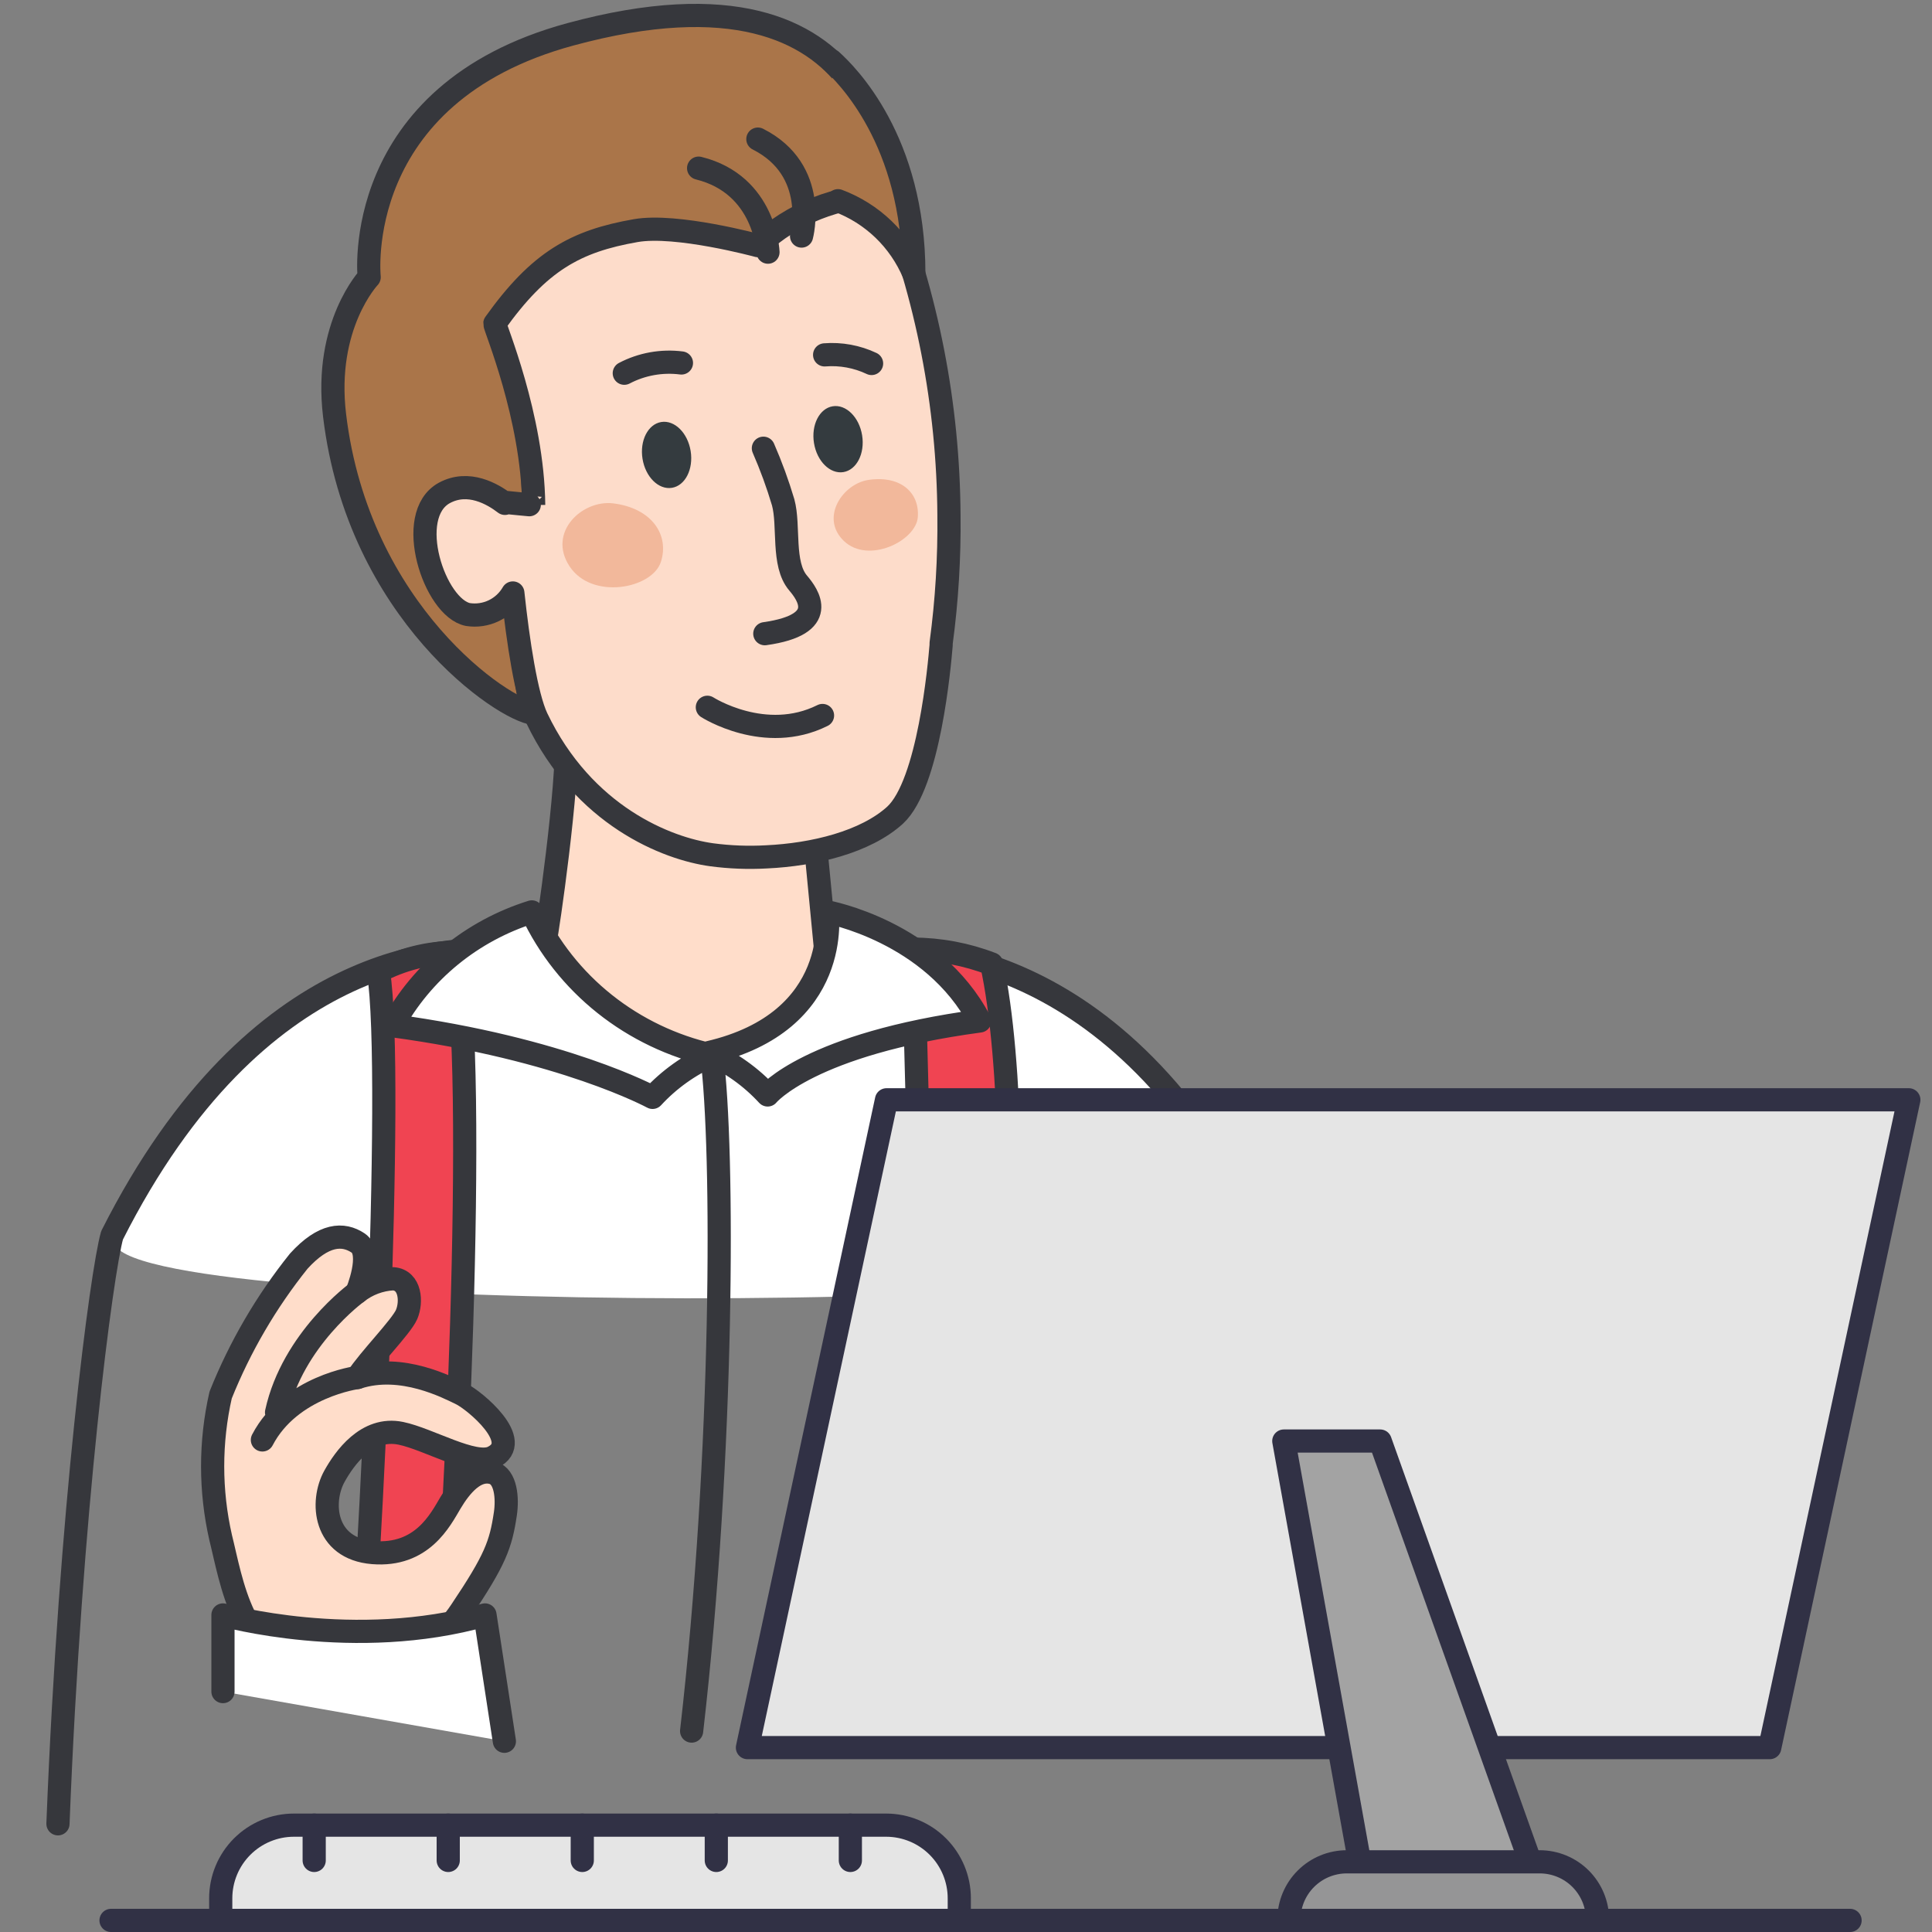
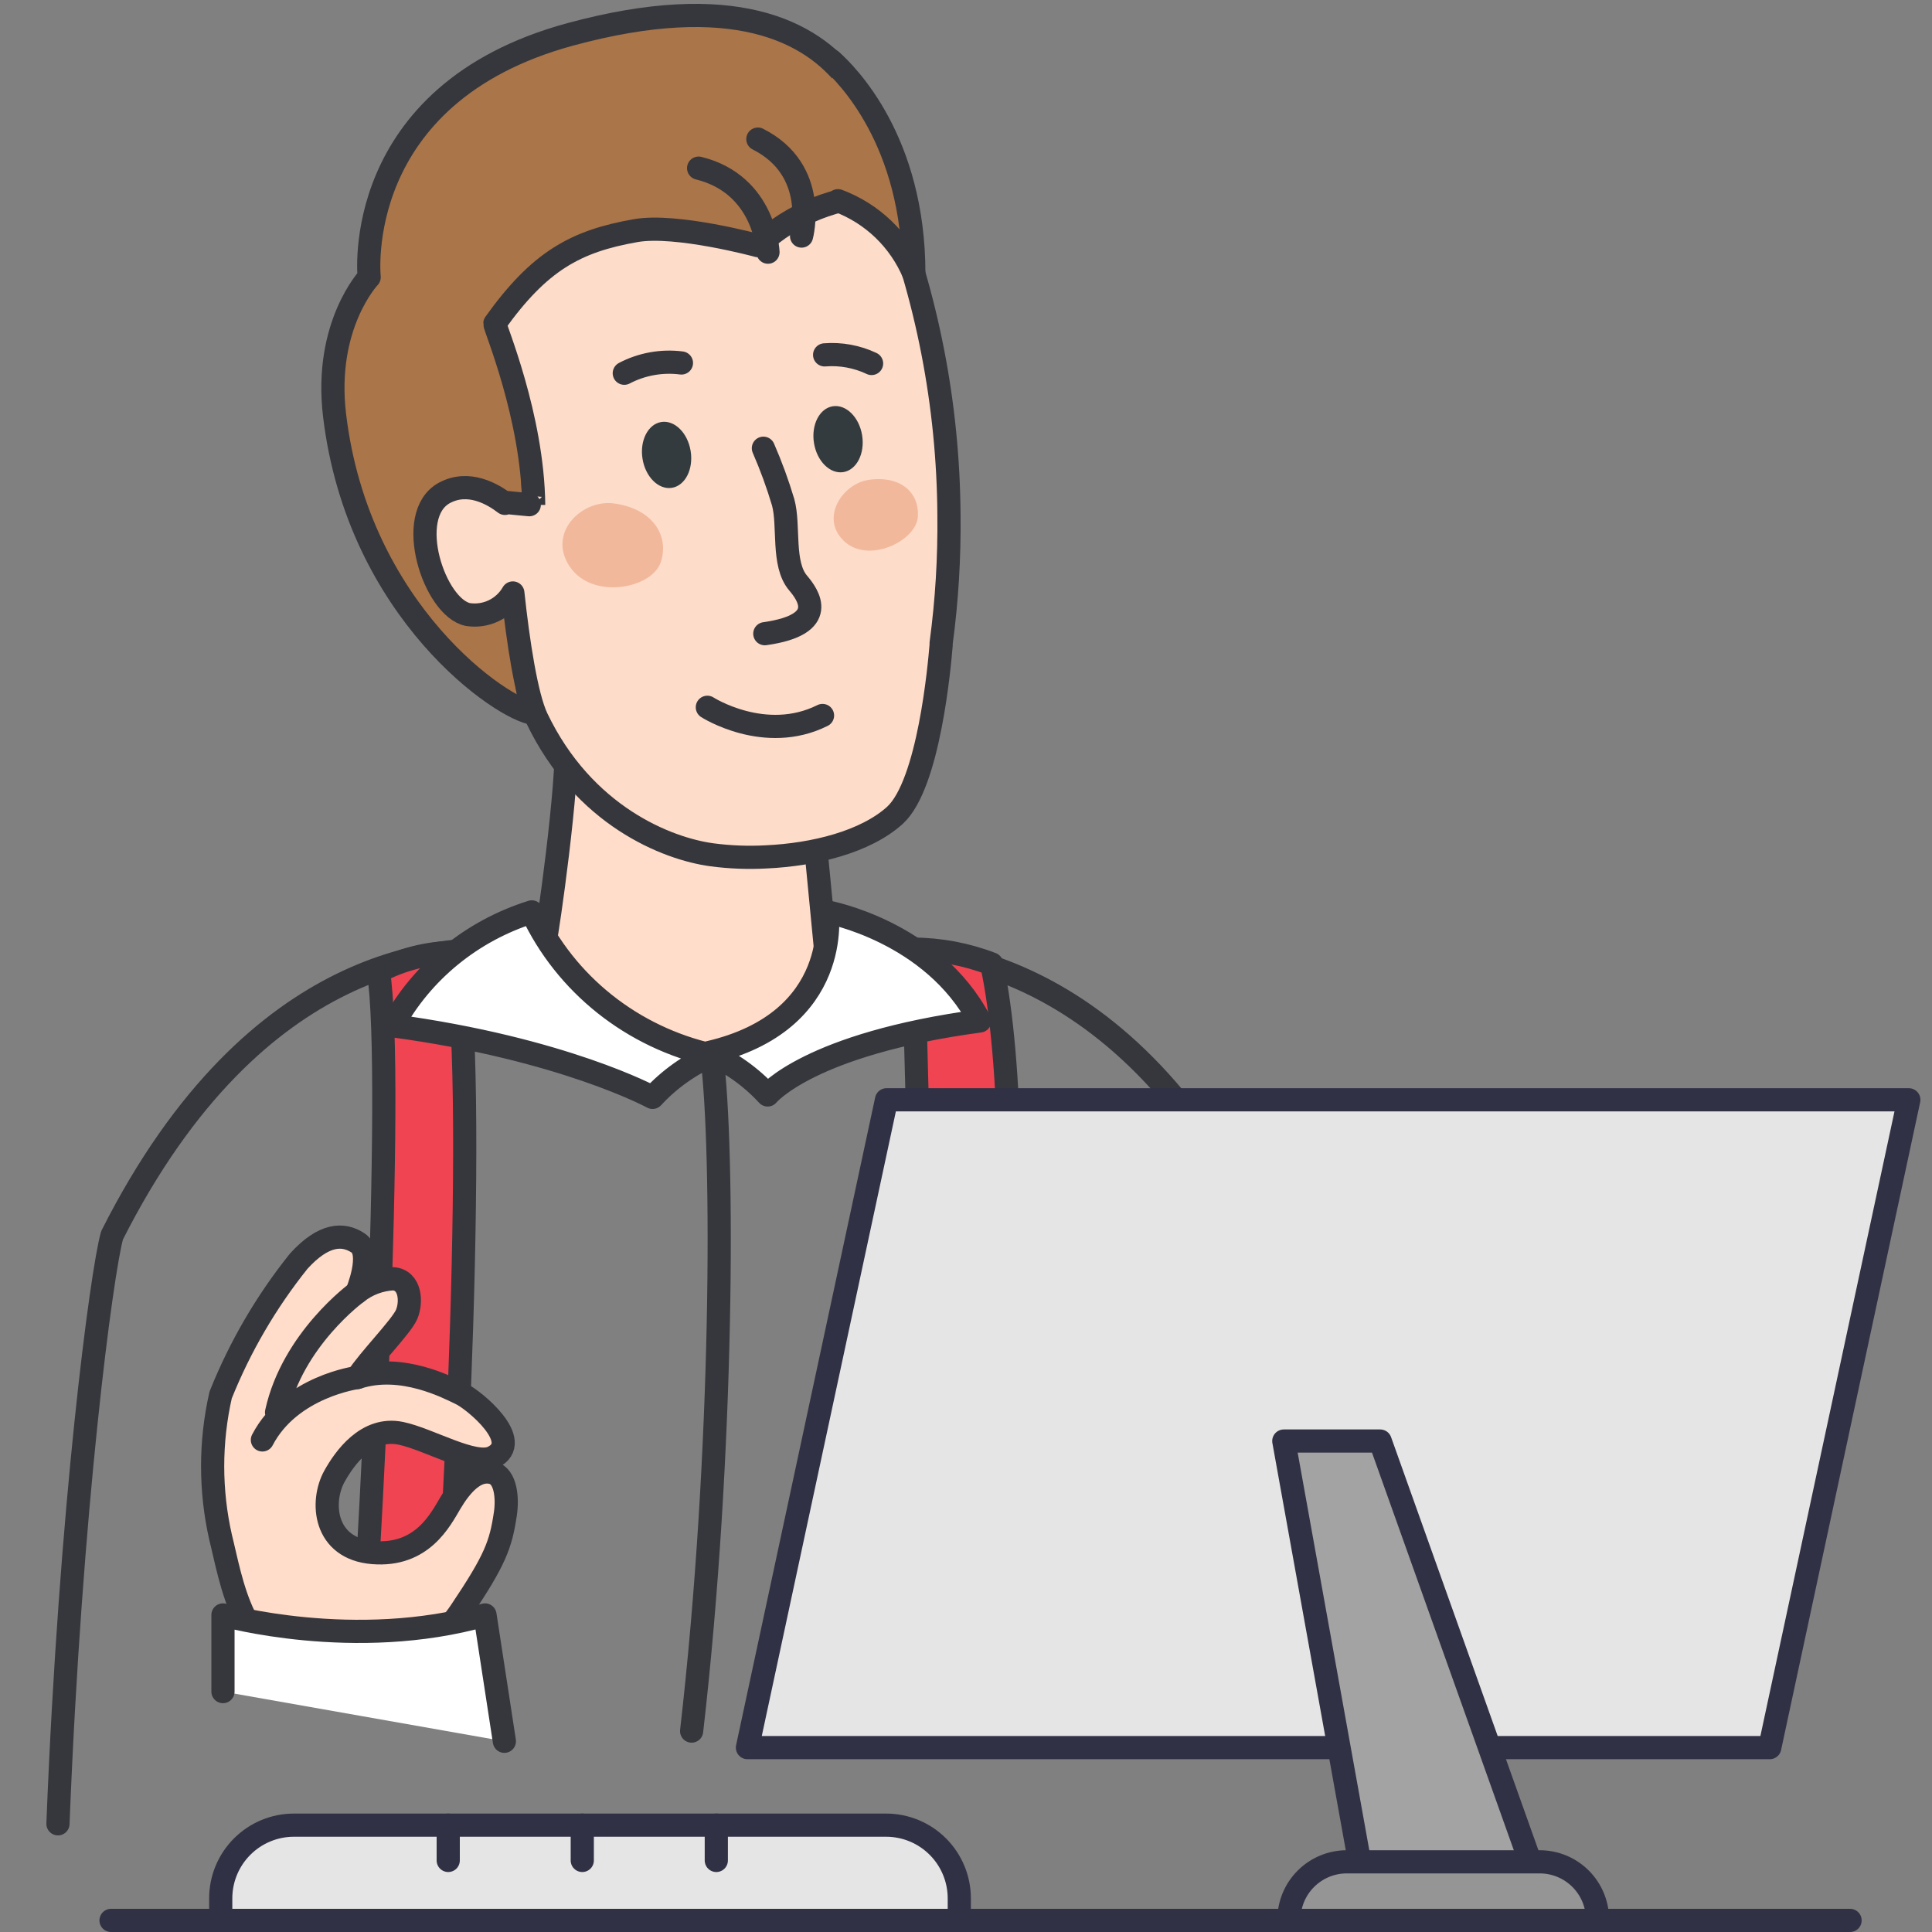
<svg xmlns="http://www.w3.org/2000/svg" width="125" height="125" viewBox="0 0 125 125" fill="none">
  <rect x="0" y="0" width="125" height="125" fill="#808080" stroke="none" />
-   <path d="M7.391 80.331C13.53 67.275 18.047 65.445 22.377 63.743C25.103 62.762 27.953 62.175 30.842 62L58.395 62.344C60.406 62.344 63.616 62.216 65.385 63.128C72.329 66.721 75.191 66.613 81.391 80.419C81.424 85.248 7.424 85.167 7.391 80.331Z" fill="white" />
  <path d="M81.671 80.033C72.295 60.694 58.7 61.368 56.374 61.409H32.149C29.143 61.463 16.687 61.234 7.25 79.925C6.583 82.283 4.55 97.6 3.75 118" stroke="#36373C" stroke-width="1.5" stroke-linecap="round" stroke-linejoin="round" />
  <path d="M35.094 61.275C35.094 61.275 37.197 68.413 47.125 68.426C53.866 68.426 53.468 61.989 53.468 61.989L52.592 52.91C51.358 53.227 41.956 55.896 36.718 47.194C36.679 47.273 36.652 47.357 36.637 47.444C36.806 50.814 35.404 60.385 35.289 60.789L35.094 61.275Z" fill="#FFDDCA" stroke="#36373C" stroke-width="1.5" stroke-linejoin="round" />
  <path d="M21.647 26.872C23.177 39.639 32.614 45.981 34.548 46.156C34.483 46.062 34.425 45.962 34.373 45.86C34.265 45.685 32.486 34.03 32.486 34.03C32.547 33.561 32.547 33.085 32.486 32.615C32.486 32.615 34.508 32.669 34.508 32.655C34.562 27.647 33.072 21.433 33.106 21.237C47.261 21.574 57.291 12.549 57.291 12.549C57.291 12.549 57.864 -3.467 36.901 2.222C22.631 6.098 23.885 17.934 23.885 17.934C23.885 17.934 20.946 21.028 21.647 26.872Z" fill="#AA7549" stroke="#36373C" stroke-width="1.5" stroke-linejoin="round" />
  <path d="M57.912 52.742C55.998 54.481 52.648 55.297 49.587 55.439C48.406 55.505 47.221 55.46 46.049 55.304C43.177 54.913 37.758 52.803 34.725 46.454C34.051 45.018 33.518 41.513 33.181 38.365C32.894 38.864 32.463 39.264 31.945 39.513C31.426 39.762 30.845 39.848 30.276 39.76C28.112 39.329 26.124 33.337 28.746 31.894C30.31 31.045 31.88 31.962 32.669 32.568C32.662 32.546 32.662 32.523 32.669 32.501C32.669 32.501 34.543 32.69 34.529 32.676C34.469 26.94 31.988 21.13 32.015 20.934C34.9 16.89 37.239 15.603 41.128 14.922C43.757 14.457 49.041 15.893 49.041 15.893C51.264 13.811 54.192 12.645 57.238 12.63L57.292 12.556H57.352C59.984 19.166 61.356 26.209 61.397 33.323C61.429 36.096 61.261 38.866 60.891 41.614V41.742C60.783 43.029 60.109 50.714 57.912 52.742Z" fill="#FDDCCA" stroke="#36373C" stroke-width="1.5" stroke-linejoin="round" />
  <path d="M39.688 32.569C37.674 32.315 35.401 34.434 36.848 36.638C38.295 38.842 42.2 38.095 42.76 36.353C43.319 34.611 42.179 32.885 39.688 32.569ZM56.235 31.043C54.528 31.267 53.026 33.502 54.603 35.004C56.18 36.507 59.259 35.004 59.382 33.463C59.505 31.922 58.331 30.758 56.235 31.043Z" fill="#F2B89B" />
  <path d="M54.566 30.545C55.426 30.405 55.969 29.339 55.779 28.163C55.589 26.988 54.737 26.147 53.877 26.286C53.017 26.425 52.474 27.491 52.665 28.667C52.855 29.843 53.706 30.684 54.566 30.545Z" fill="#343B3F" />
  <path d="M43.472 31.562C44.333 31.423 44.875 30.357 44.685 29.181C44.495 28.005 43.644 27.165 42.784 27.304C41.924 27.443 41.381 28.509 41.571 29.685C41.761 30.861 42.613 31.701 43.472 31.562Z" fill="#343B3F" />
  <path d="M44.089 23.484C42.815 23.322 41.522 23.554 40.391 24.148M53.353 22.96C54.398 22.877 55.447 23.07 56.391 23.517M49.688 16.315C49.688 16.315 49.532 11.947 45.2 10.879M51.861 15.273C51.861 15.273 53.019 11.011 49.034 9M45.765 45.761C45.765 45.761 49.491 48.151 53.217 46.292" stroke="#36373C" stroke-width="1.5" stroke-linecap="round" stroke-linejoin="round" />
  <path d="M49.391 29C49.889 30.142 50.316 31.31 50.67 32.498C51.087 34.011 50.586 36.498 51.642 37.727C52.258 38.455 53.715 40.404 49.483 41" fill="#FDDCCA" />
  <path d="M49.391 29C49.889 30.142 50.316 31.31 50.67 32.498C51.087 34.011 50.586 36.498 51.642 37.727C52.258 38.455 53.715 40.404 49.483 41" stroke="#36373C" stroke-width="1.5" stroke-linecap="round" stroke-linejoin="round" />
  <path d="M23.184 109.574C23.896 102.84 25.55 69.546 24.485 62.858C26 62.064 27.681 61.639 29.392 61.618C30.974 68.739 29.419 102.583 28.38 109.803M59.123 109.763C60.344 98.978 59.063 61.409 59.063 61.409C60.806 61.415 62.533 61.739 64.159 62.366C66.902 74.809 64.159 109.5 64.159 109.5" fill="#F04452" />
  <path d="M23.184 109.574C23.896 102.84 25.55 69.546 24.485 62.858C26 62.064 27.681 61.639 29.392 61.618C30.974 68.739 29.419 102.583 28.38 109.803M59.123 109.763C60.344 98.978 59.063 61.409 59.063 61.409C60.806 61.415 62.533 61.739 64.159 62.366C66.902 74.809 64.159 109.5 64.159 109.5" stroke="#36373C" stroke-width="1.5" stroke-linecap="round" stroke-linejoin="round" />
  <path d="M34.408 59C30.533 60.215 27.297 62.857 25.391 66.364C36.435 67.848 42.22 71 42.22 71C43.289 69.84 44.593 68.909 46.049 68.265C43.51 67.694 41.14 66.561 39.122 64.955C37.103 63.348 35.491 61.311 34.408 59ZM53.51 59C53.51 59 60.333 60.238 63.391 66.056C52.353 67.54 49.667 70.843 49.667 70.843C48.599 69.683 47.295 68.751 45.839 68.108C54.569 66.097 53.51 59 53.51 59Z" fill="white" />
  <path d="M46.049 68.265C44.593 68.909 43.289 69.84 42.22 71C42.22 71 36.435 67.848 25.391 66.364C27.297 62.857 30.533 60.215 34.408 59C35.491 61.311 37.103 63.348 39.122 64.955C41.14 66.561 43.51 67.694 46.049 68.265ZM46.049 68.265C46.843 74.343 46.821 94 44.748 112M53.51 59C53.51 59 60.333 60.238 63.391 66.056C52.353 67.54 49.667 70.843 49.667 70.843C48.599 69.683 47.295 68.751 45.839 68.108C54.569 66.097 53.51 59 53.51 59Z" stroke="#36373C" stroke-width="1.5" stroke-linecap="round" stroke-linejoin="round" />
  <path d="M54.218 12.986C55.314 13.396 56.316 14.026 57.16 14.837C58.003 15.649 58.672 16.624 59.125 17.704C59.125 9.083 54.764 4.803 53.793 3.927" fill="#AA7549" />
  <path d="M54.218 12.986C55.314 13.396 56.316 14.026 57.16 14.837C58.003 15.649 58.672 16.624 59.125 17.704C59.125 9.083 54.764 4.803 53.793 3.927" stroke="#36373C" stroke-width="1.5" stroke-linecap="round" stroke-linejoin="round" />
  <path d="M31.877 95.288C30.772 94.977 29.81 96.115 29.149 97.228C28.488 98.341 27.312 100.708 24.125 100.451C20.938 100.194 20.725 97.151 21.643 95.506C22.275 94.375 23.723 92.278 25.934 92.735C27.734 93.106 30.671 94.874 31.877 94.289C33.962 93.278 30.671 90.581 29.838 90.182C29.005 89.783 25.991 88.182 23.12 89.126C23.838 87.985 25.962 85.846 26.307 85.047C26.652 84.248 26.565 82.822 25.445 82.736C24.587 82.781 23.765 83.09 23.091 83.621C23.091 83.621 24.153 81.082 23.177 80.426C22.201 79.77 20.938 79.826 19.33 81.595C17.228 84.218 15.525 87.136 14.276 90.256C13.585 93.293 13.585 96.445 14.276 99.481C14.965 102.22 15.712 107.581 20.047 107.581C25.007 107.581 27.57 107.581 29.81 104.247C32.05 100.913 32.398 99.939 32.695 97.957C32.848 96.95 32.738 95.53 31.877 95.288Z" fill="#FFDDCA" stroke="#36373C" stroke-width="1.5" stroke-linejoin="round" />
  <path d="M23.122 89.126C23.122 89.126 18.786 89.697 16.977 93.163M23.093 83.621C23.093 83.621 18.93 86.644 17.893 91.38" stroke="#36373C" stroke-width="1.5" stroke-linecap="round" stroke-linejoin="round" />
  <path d="M32.633 112.66L31.379 104.487C22.953 106.879 14.426 104.487 14.426 104.487V109.446" fill="white" />
  <path d="M32.633 112.66L31.379 104.487C22.953 106.879 14.426 104.487 14.426 104.487V109.446" stroke="#36373C" stroke-width="1.5" stroke-linecap="round" stroke-linejoin="round" />
  <path d="M19.017 118.087H57.33C58.586 118.087 59.791 118.586 60.679 119.475C61.567 120.363 62.066 121.567 62.066 122.823V124.25H14.281V122.823C14.281 121.567 14.78 120.363 15.668 119.475C16.557 118.586 17.761 118.087 19.017 118.087Z" fill="#E5E5E5" stroke="#313145" stroke-width="1.5" stroke-linejoin="round" />
  <path d="M20.328 118.087V120.37V118.087ZM55.018 118.087V120.37V118.087Z" fill="white" />
-   <path d="M20.328 118.087V120.37M55.018 118.087V120.37" stroke="#313145" stroke-width="1.5" stroke-linecap="round" stroke-linejoin="round" />
-   <path d="M46.345 118.087V120.37V118.087ZM37.673 118.087V120.37V118.087ZM29 118.087V120.37V118.087Z" fill="white" />
  <path d="M46.345 118.087V120.37M37.673 118.087V120.37M29 118.087V120.37" stroke="#313145" stroke-width="1.5" stroke-linecap="round" stroke-linejoin="round" />
  <path d="M114.503 113.07H48.359L57.357 71.157H123.501L114.503 113.07Z" fill="#E5E5E5" stroke="#313145" stroke-width="1.5" stroke-linejoin="round" />
-   <path d="M87.996 120.619L83.062 93.235H89.297L99.064 120.619H87.996Z" fill="#A3A3A3" stroke="#313145" stroke-width="1.5" stroke-linejoin="round" />
+   <path d="M87.996 120.619L83.062 93.235H89.297L99.064 120.619Z" fill="#A3A3A3" stroke="#313145" stroke-width="1.5" stroke-linejoin="round" />
  <path d="M87.136 120.459H99.618C100.611 120.459 101.563 120.853 102.265 121.555C102.966 122.257 103.361 123.209 103.361 124.201V124.25H83.394V124.2C83.395 123.208 83.789 122.256 84.491 121.555C85.193 120.853 86.144 120.459 87.136 120.459Z" fill="#959596" stroke="#313145" stroke-width="1.5" stroke-linejoin="round" />
  <path d="M7.184 124.25H119.699H7.184Z" fill="white" />
  <path d="M7.184 124.25H119.699" stroke="#313145" stroke-width="1.5" stroke-linecap="round" stroke-linejoin="round" />
</svg>